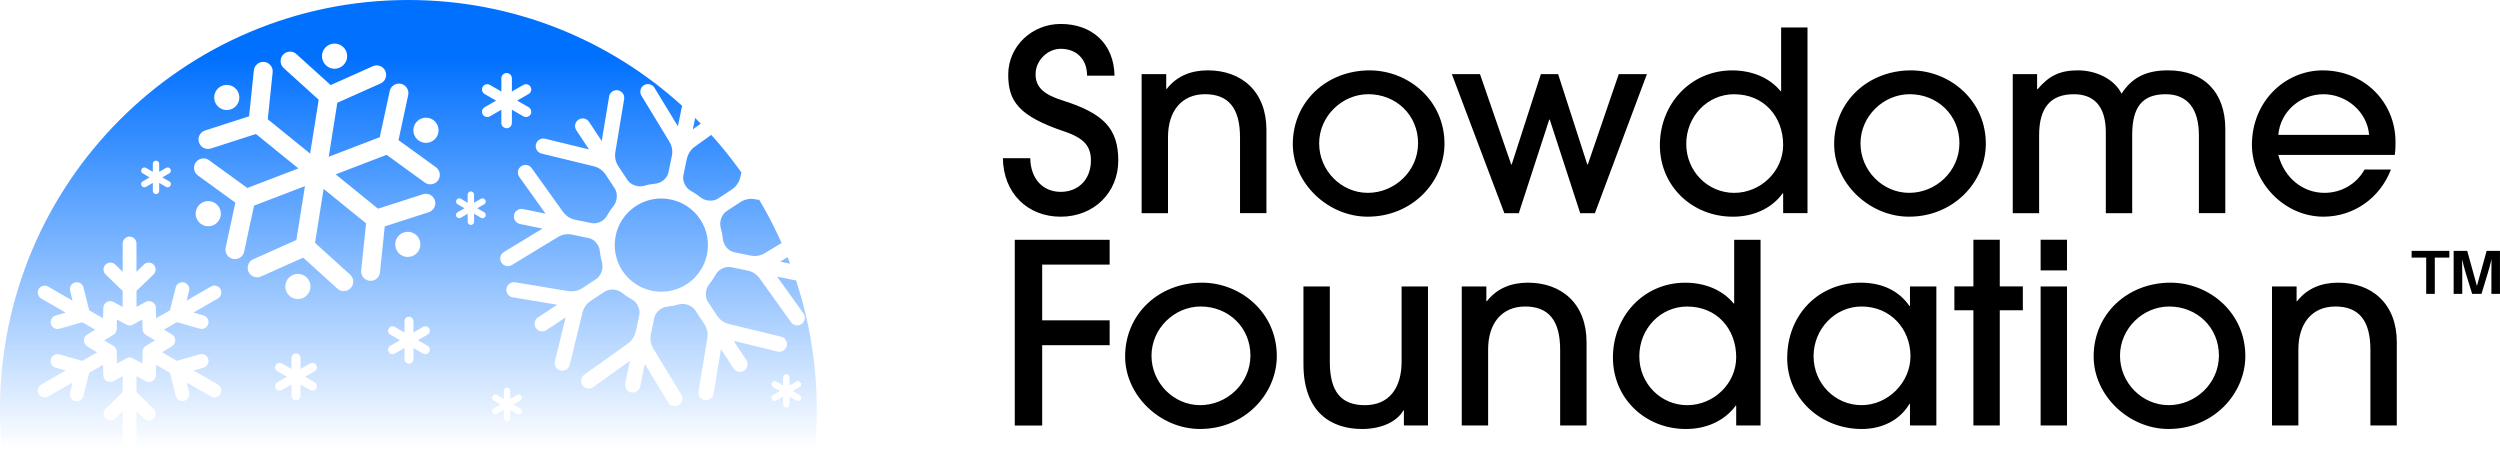
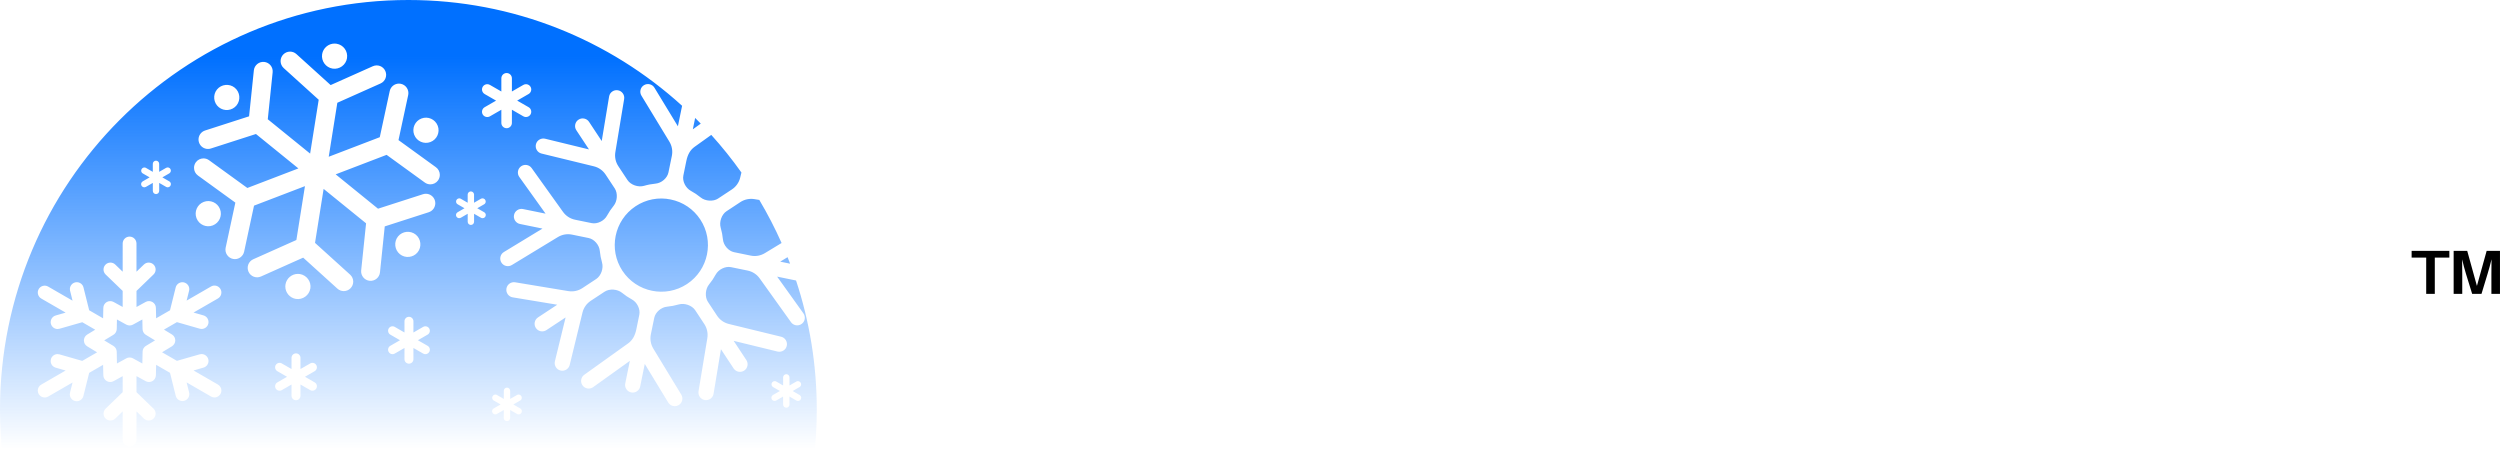
<svg xmlns="http://www.w3.org/2000/svg" width="100%" height="100%" viewBox="0 0 1000 190" version="1.1" xml:space="preserve" style="fill-rule:evenodd;clip-rule:evenodd;stroke-linejoin:round;stroke-miterlimit:2;">
  <g id="Layer_1-2">
-     <path d="M434.83,30.26C434.83,23.53 430.47,19.52 424.28,19.52C419,19.52 414.23,24.24 414.23,29.66C414.23,35.08 417.78,37.89 425.09,40.2C441.33,45.32 447.31,51.34 447.31,64.19C447.31,77.04 437.57,86.68 424.28,86.68C410.99,86.68 401.35,77.24 401.15,63.29L412.11,63.29C412.21,71.32 416.98,76.74 424.29,76.74C431.6,76.74 436.37,71.52 436.37,64.19C436.37,58.77 433.93,55.36 425.92,52.65C407.35,46.43 403.29,40.4 403.29,29.86C403.29,18.52 412.73,9.58 424.29,9.58C436.67,9.58 445.6,17.31 445.8,30.26L434.83,30.26ZM496.01,85.27L496.01,54.95C496.01,43.21 491.34,37.68 482.01,37.68C472.68,37.68 467.2,44.41 467.2,54.85L467.2,85.27L456.65,85.27L456.65,29.65L466.49,29.65L466.49,35.57L466.69,35.57C470.85,30.25 476.63,28.14 483.13,28.14C496.63,28.14 506.57,36.57 506.57,51.93L506.57,85.26L496.02,85.26L496.01,85.27ZM547.05,86.67C531.22,86.67 517.12,73.32 517.12,57.66C517.12,40.69 530.62,28.15 547.86,28.15C563.38,28.15 578,40.2 577.79,57.86C577.59,72.72 565.01,86.67 547.05,86.67ZM547.35,37.68C536.8,37.68 527.66,46.51 527.66,57.36C527.66,68.21 536.49,77.14 547.14,77.14C557.79,77.14 567.23,68.51 567.23,57.26C567.23,46.01 558.4,37.68 547.34,37.68L547.35,37.68ZM632.08,85.27L619.9,47.83L619.7,47.83L607.52,85.27L601.74,85.27L580.74,29.66L592,29.66L604.48,65.8L604.68,65.8L616.35,29.66L623.25,29.66L634.92,65.8L635.12,65.8L647.5,29.66L658.76,29.66L637.96,85.27L632.07,85.27L632.08,85.27ZM713.26,85.27L713.26,77.34L713.06,77.34C708.7,83.36 701.39,86.68 693.17,86.68C676.83,86.68 663.95,74.43 663.95,58.07C663.95,41.71 676.13,28.16 692.87,28.16C700.48,28.16 707.68,30.87 712.25,36.49L712.45,36.49L712.45,10.98L723,10.98L723,85.26L713.26,85.26L713.26,85.27ZM693.68,37.69C682.92,37.69 674.5,46.62 674.5,57.57C674.5,68.52 683.12,77.15 693.68,77.15C704.24,77.15 713.26,68.52 713.26,57.98C713.26,46.64 705.55,37.7 693.68,37.7L693.68,37.69ZM763.59,86.67C747.76,86.67 733.66,73.32 733.66,57.66C733.66,40.69 747.16,28.15 764.4,28.15C779.92,28.15 794.54,40.2 794.33,57.86C794.13,72.72 781.55,86.67 763.59,86.67ZM763.89,37.68C753.34,37.68 744.2,46.51 744.2,57.36C744.2,68.21 753.03,77.14 763.68,77.14C774.33,77.14 783.77,68.51 783.77,57.26C783.77,46.01 774.94,37.68 763.88,37.68L763.89,37.68ZM879.56,85.27L879.56,54.15C879.56,43.61 875.1,37.69 866.27,37.69C856.93,37.69 852.88,42.81 852.88,53.95L852.88,85.27L842.33,85.27L842.33,52.95C842.33,42.01 837.16,37.69 829.55,37.69C820.21,37.69 815.65,43.11 815.65,54.05L815.65,85.27L805.1,85.27L805.1,29.65L814.84,29.65L814.84,35.67L815.04,35.67C819.61,30.35 823.87,28.14 831.17,28.14C838.47,28.14 845.78,31.65 848.62,37.48C852.68,31.16 858.26,28.14 867.19,28.14C881.8,28.14 890.12,37.17 890.12,51.53L890.12,85.26L879.57,85.26L879.56,85.27ZM911.32,61.98C913.76,71.22 921.16,77.14 929.79,77.14C936.39,77.14 942.57,73.73 945.82,67.8L956.37,67.8C952.01,79.24 941.45,86.67 929.38,86.67C913.55,86.67 900.77,72.82 900.77,57.96C900.77,40.39 914.16,28.15 929.08,28.15C945.62,28.15 958.2,40.8 958.2,56.76C958.2,58.47 958.2,60.07 957.9,61.98L911.32,61.98ZM947.65,53.95C946.84,44.51 938.42,37.69 929.39,37.69C920.36,37.69 912.14,44.42 911.33,53.95L947.66,53.95L947.65,53.95ZM405.91,170.2L405.91,95.91L443.86,95.91L443.86,105.85L416.87,105.85L416.87,128.14L443.86,128.14L443.86,138.08L416.87,138.08L416.87,170.2L405.91,170.2ZM479.98,171.59C464.15,171.59 450.05,158.24 450.05,142.58C450.05,125.61 463.54,113.07 480.79,113.07C496.31,113.07 510.93,125.12 510.72,142.78C510.52,157.64 497.94,171.59 479.98,171.59ZM480.28,122.6C469.73,122.6 460.6,131.43 460.6,142.28C460.6,153.13 469.43,162.06 480.08,162.06C490.73,162.06 500.17,153.43 500.17,142.18C500.17,130.93 491.34,122.6 480.28,122.6ZM561.56,170.19L561.56,164.17L561.36,164.17C558.62,168.89 552.23,171.6 544.82,171.6C532.74,171.6 521.38,165.18 521.38,145.6L521.38,114.58L531.93,114.58L531.93,144.8C531.93,156.44 536.29,162.07 545.93,162.07C555.57,162.07 560.64,155.34 560.64,144.6L560.64,114.58L571.19,114.58L571.19,170.19L561.55,170.19L561.56,170.19ZM624.06,170.19L624.06,139.87C624.06,128.13 619.39,122.6 610.06,122.6C600.73,122.6 595.25,129.33 595.25,139.77L595.25,170.19L584.7,170.19L584.7,114.58L594.54,114.58L594.54,120.5L594.74,120.5C598.9,115.18 604.68,113.07 611.18,113.07C624.68,113.07 634.62,121.5 634.62,136.86L634.62,170.19L624.06,170.19ZM694.48,170.19L694.48,162.26L694.28,162.26C689.92,168.28 682.61,171.6 674.39,171.6C658.05,171.6 645.17,159.35 645.17,142.99C645.17,126.63 657.35,113.08 674.09,113.08C681.7,113.08 688.9,115.79 693.47,121.41L693.67,121.41L693.67,95.91L704.22,95.91L704.22,170.19L694.48,170.19ZM674.9,122.61C664.14,122.61 655.72,131.54 655.72,142.49C655.72,153.44 664.34,162.07 674.9,162.07C685.46,162.07 694.48,153.44 694.48,142.9C694.48,131.56 686.77,122.62 674.9,122.62L674.9,122.61ZM763.99,170.19L763.99,161.56L763.79,161.56C759.83,168.19 752.73,171.6 744.71,171.6C728.27,171.6 714.88,159.35 714.88,143.29C714.88,125.52 727.77,113.07 744.31,113.07C752.53,113.07 759.43,116.08 763.79,122.41L763.99,122.41L763.99,114.58L774.54,114.58L774.54,170.19L763.99,170.19ZM764.19,142.48C764.19,131.64 756.28,122.6 744.61,122.6C734.06,122.6 725.43,131.53 725.43,142.48C725.43,153.43 734.05,162.06 744.61,162.06C755.17,162.06 764.19,153.03 764.19,142.48ZM789.36,170.19L789.36,124.11L781.75,124.11L781.75,114.57L789.36,114.57L789.36,95.9L799.91,95.9L799.91,114.57L809.14,114.57L809.14,124.11L799.91,124.11L799.91,170.19L789.36,170.19ZM816.25,108.15L816.25,95.9L826.8,95.9L826.8,108.15L816.25,108.15ZM816.25,170.19L816.25,114.58L826.8,114.58L826.8,170.19L816.25,170.19ZM867.39,171.59C851.56,171.59 837.46,158.24 837.46,142.58C837.46,125.61 850.96,113.07 868.2,113.07C883.72,113.07 898.34,125.12 898.13,142.78C897.93,157.64 885.35,171.59 867.39,171.59ZM867.69,122.6C857.14,122.6 848,131.43 848,142.28C848,153.13 856.83,162.06 867.48,162.06C878.13,162.06 887.57,153.43 887.57,142.18C887.57,130.93 878.74,122.6 867.68,122.6L867.69,122.6ZM948.16,170.19L948.16,139.87C948.16,128.13 943.49,122.6 934.16,122.6C924.83,122.6 919.35,129.33 919.35,139.77L919.35,170.19L908.8,170.19L908.8,114.58L918.64,114.58L918.64,120.5L918.84,120.5C923,115.18 928.78,113.07 935.28,113.07C948.78,113.07 958.72,121.5 958.72,136.86L958.72,170.19L948.16,170.19Z" style="fill-rule:nonzero;" />
    <path d="M296.07,71.06L296.57,69.01C292.85,63.75 288.82,58.73 284.51,53.96L277.84,58.73C276.12,59.96 275.07,61.76 274.53,64.4L273.34,70.21C272.88,72.45 274.22,75.19 276.32,76.33C277.71,77.08 279.03,77.97 280.25,78.97C282.1,80.49 285.29,80.7 287.22,79.43L292.76,75.77C294.425,74.675 295.613,72.987 296.08,71.05M280.31,49.46C279.57,48.69 278.82,47.94 278.06,47.18L277.13,51.73L280.31,49.45L280.31,49.46ZM268.27,79.79C263.43,78.779 258.381,79.748 254.26,82.48C245.68,88.15 243.31,99.74 248.97,108.32C254.63,116.9 266.22,119.27 274.81,113.61C283.39,107.94 285.76,96.35 280.1,87.77C277.36,83.62 273.16,80.79 268.28,79.79M312.63,97.19C309.99,91.25 307.01,85.51 303.72,79.97L301.77,79.65C299.8,79.33 297.79,79.75 296.13,80.85L290.59,84.5C288.66,85.77 287.6,88.79 288.28,91.09C288.72,92.6 289.02,94.16 289.17,95.74C289.39,98.12 291.39,100.43 293.64,100.88L300.27,102.24C302.23,102.65 304.25,102.29 305.96,101.25L312.65,97.19L312.63,97.19ZM316.04,105.47C315.71,104.6 315.37,103.73 315.03,102.87L312.08,104.66L316.04,105.47ZM58.37,138.36L62.01,136.16L58.35,133.94C57.541,133.45 57.038,132.576 57.02,131.63L56.94,127.79L53.19,129.85C52.36,130.31 51.35,130.31 50.53,129.85L46.78,127.79L46.7,131.61C46.68,132.56 46.18,133.43 45.37,133.92L41.69,136.15L45.36,138.37C46.17,138.86 46.67,139.73 46.69,140.68L46.78,145.4L50.53,143.34C51.36,142.88 52.36,142.88 53.19,143.34L56.94,145.4L57.04,140.66C57.06,139.71 57.56,138.84 58.37,138.35M211.45,37.6L206.87,40.24L211.45,42.88C212.46,43.46 212.8,44.75 212.22,45.76C211.638,46.757 210.342,47.103 209.34,46.53L204.76,43.89L204.76,49.18C204.76,50.338 203.808,51.29 202.65,51.29C201.492,51.29 200.54,50.338 200.54,49.18L200.54,43.9L195.96,46.54C194.958,47.113 193.662,46.767 193.08,45.77C192.5,44.76 192.85,43.48 193.85,42.89L198.43,40.25L193.85,37.61C193.199,37.234 192.797,36.537 192.797,35.785C192.797,34.629 193.749,33.677 194.905,33.677C195.275,33.677 195.639,33.775 195.96,33.96L200.54,36.6L200.54,31.32C200.54,30.162 201.492,29.21 202.65,29.21C203.808,29.21 204.76,30.162 204.76,31.32L204.76,36.6L209.34,33.96C209.661,33.775 210.025,33.677 210.395,33.677C211.551,33.677 212.503,34.629 212.503,35.785C212.503,36.537 212.101,37.234 211.45,37.61M192.41,79.49C192.595,79.391 192.802,79.338 193.013,79.338C193.712,79.338 194.288,79.914 194.288,80.613C194.288,81.056 194.057,81.468 193.68,81.7L190.91,83.3L193.68,84.9C194.075,85.127 194.319,85.549 194.319,86.005C194.319,86.704 193.743,87.28 193.044,87.28C193.043,87.28 193.041,87.28 193.04,87.28C192.82,87.28 192.6,87.23 192.4,87.11L189.63,85.51L189.63,88.71C189.63,89.41 189.06,89.98 188.36,89.98C187.66,89.98 187.08,89.41 187.08,88.71L187.08,85.51L184.31,87.11C183.701,87.458 182.913,87.246 182.56,86.64C182.21,86.03 182.42,85.25 183.03,84.9L185.8,83.3L183.03,81.7C182.653,81.468 182.422,81.056 182.422,80.613C182.422,79.914 182.998,79.338 183.697,79.338C183.908,79.338 184.115,79.391 184.3,79.49L187.07,81.09L187.07,77.89C187.069,77.873 187.069,77.856 187.069,77.839C187.069,77.139 187.645,76.563 188.345,76.563C189.045,76.563 189.621,77.139 189.621,77.839C189.621,77.856 189.621,77.873 189.62,77.89L189.62,81.09L192.39,79.49L192.41,79.49ZM175.21,72.18C174.5,73.16 173.361,73.742 172.151,73.742C171.353,73.742 170.575,73.489 169.93,73.02L154.64,61.94L134.27,69.74L151.21,83.48L169.18,77.69C169.555,77.569 169.947,77.507 170.341,77.507C171.979,77.507 173.439,78.571 173.94,80.13C174.061,80.505 174.123,80.897 174.123,81.291C174.123,82.929 173.059,84.389 171.5,84.89L153.9,90.56L151.99,108.95C151.78,111.03 149.92,112.53 147.84,112.32C145.778,112.105 144.257,110.232 144.47,108.17L146.43,89.33L129.45,75.56L126.01,97.15L140.05,109.86C140.843,110.576 141.296,111.596 141.296,112.665C141.296,114.739 139.589,116.446 137.515,116.446C136.579,116.446 135.675,116.098 134.98,115.47L121.27,103.06L104.39,110.6C102.48,111.45 100.25,110.6 99.4,108.69C98.55,106.78 99.4,104.55 101.31,103.7L118.55,96L121.98,74.46L101.61,82.26L97.64,100.72C97.245,102.428 95.711,103.648 93.957,103.648C91.884,103.648 90.177,101.942 90.177,99.868C90.177,99.62 90.202,99.373 90.25,99.13L94.14,81.05L79.17,70.2C78.19,69.49 77.608,68.351 77.608,67.141C77.608,66.343 77.861,65.565 78.33,64.92C79.04,63.94 80.179,63.358 81.389,63.358C82.187,63.358 82.965,63.611 83.61,64.08L98.94,75.19L119.36,67.37L102.38,53.6L84.35,59.4C83.975,59.521 83.583,59.583 83.189,59.583C81.551,59.583 80.091,58.519 79.59,56.96C79.469,56.585 79.407,56.193 79.407,55.799C79.407,54.161 80.471,52.701 82.03,52.2L99.63,46.53L101.54,28.14C101.755,26.078 103.628,24.557 105.69,24.77C107.77,24.99 109.27,26.84 109.06,28.92L107.11,47.7L124.05,61.44L127.48,39.9L113.48,27.23C112.687,26.514 112.234,25.494 112.234,24.425C112.234,22.351 113.941,20.644 116.015,20.644C116.951,20.644 117.855,20.992 118.55,21.62L132.26,34.03L149.14,26.49C151.05,25.64 153.28,26.49 154.13,28.4C154.98,30.31 154.13,32.54 152.22,33.39L134.93,41.11L131.49,62.7L151.91,54.88L155.9,36.37C156.295,34.662 157.829,33.442 159.583,33.442C161.656,33.442 163.363,35.148 163.363,37.222C163.363,37.47 163.338,37.717 163.29,37.96L159.4,56.04L174.37,66.89C175.35,67.6 175.932,68.739 175.932,69.949C175.932,70.747 175.679,71.525 175.21,72.17M172.19,56.81C169.59,57.81 166.68,56.51 165.68,53.91C164.68,51.31 165.98,48.4 168.58,47.4C171.18,46.4 174.09,47.7 175.09,50.3C176.09,52.9 174.79,55.81 172.19,56.81M138.81,23.25C138.373,25.98 135.771,27.869 133.04,27.44C130.31,27.003 128.421,24.401 128.85,21.67C129.237,19.236 131.358,17.426 133.822,17.426C134.09,17.426 134.356,17.448 134.62,17.49C137.37,17.93 139.24,20.51 138.8,23.26M94.62,42.16C92.877,44.305 89.679,44.639 87.53,42.9C85.385,41.157 85.051,37.959 86.79,35.81C88.533,33.665 91.731,33.331 93.88,35.07C96.025,36.813 96.359,40.011 94.62,42.16M85.11,90.17C82.51,91.17 79.6,89.87 78.6,87.27C77.6,84.67 78.9,81.76 81.5,80.76C84.1,79.76 87.01,81.07 88.01,83.66C89.01,86.26 87.71,89.17 85.11,90.17M75.65,116.23L74.65,120.24L84.41,114.6C85.74,113.83 87.42,114.29 88.19,115.61C88.95,116.93 88.5,118.62 87.18,119.39L77.42,125.02L81.4,126.16C82.87,126.58 83.72,128.11 83.3,129.58C82.95,130.79 81.84,131.58 80.64,131.58C80.39,131.58 80.13,131.55 79.88,131.47L70.77,128.86L65.58,131.85L68.78,133.79C69.61,134.29 70.11,135.19 70.11,136.15C70.11,137.11 69.6,138.01 68.78,138.52L64.83,140.91L70.77,144.34L79.88,141.73C80.127,141.659 80.383,141.624 80.64,141.624C82.158,141.624 83.406,142.872 83.406,144.39C83.406,145.622 82.584,146.712 81.4,147.05L77.42,148.19L87.18,153.83C88.031,154.323 88.557,155.236 88.557,156.22C88.557,157.735 87.31,158.982 85.795,158.982C85.309,158.982 84.831,158.854 84.41,158.61L74.65,152.97L75.65,156.99C76.02,158.47 75.12,159.97 73.64,160.34C73.422,160.394 73.197,160.422 72.972,160.422C71.705,160.422 70.593,159.55 70.29,158.32L68,149.13L62.45,145.93L62.36,150.1C62.34,151.07 61.82,151.95 60.98,152.44C60.14,152.93 59.11,152.93 58.27,152.47L54.6,150.45L54.6,156.88L61.41,163.46C62.51,164.52 62.54,166.27 61.48,167.37C60.94,167.93 60.22,168.21 59.49,168.21C58.76,168.21 58.1,167.95 57.57,167.44L54.6,164.56L54.6,175.83C54.6,177.36 53.36,178.59 51.83,178.59C50.3,178.59 49.07,177.35 49.07,175.83L49.07,164.56L46.1,167.44C45.56,167.95 44.87,168.21 44.18,168.21C43.49,168.21 42.73,167.93 42.19,167.37C41.693,166.855 41.415,166.166 41.415,165.45C41.415,164.7 41.72,163.981 42.26,163.46L49.07,156.88L49.07,150.46L45.42,152.47C45,152.7 44.55,152.81 44.09,152.81C43.63,152.81 43.14,152.69 42.71,152.44C41.874,151.96 41.349,151.074 41.33,150.11L41.24,145.93L35.67,149.15L33.38,158.34C33.099,159.597 31.973,160.499 30.685,160.499C29.17,160.499 27.923,159.252 27.923,157.737C27.923,157.491 27.955,157.247 28.02,157.01L29.02,153L19.26,158.63C17.946,159.386 16.242,158.931 15.48,157.62C15.236,157.2 15.107,156.723 15.107,156.237C15.107,155.252 15.636,154.34 16.49,153.85L26.25,148.21L22.27,147.07C21.086,146.732 20.263,145.642 20.263,144.411C20.263,144.154 20.299,143.897 20.37,143.65C20.708,142.466 21.798,141.643 23.029,141.643C23.286,141.643 23.543,141.679 23.79,141.75L32.9,144.36L38.84,140.93L34.89,138.54C34.06,138.04 33.56,137.14 33.56,136.18C33.56,135.22 34.06,134.32 34.89,133.82L38.09,131.88L32.91,128.89L23.8,131.5C23.54,131.57 23.29,131.61 23.04,131.61C21.84,131.61 20.73,130.82 20.38,129.61C19.96,128.14 20.81,126.61 22.28,126.19L26.26,125.05L16.49,119.41C15.179,118.653 14.724,116.951 15.48,115.64C16.238,114.33 17.939,113.875 19.25,114.63L29.02,120.27L28.02,116.26C27.973,116.057 27.95,115.85 27.95,115.642C27.95,114.126 29.197,112.879 30.713,112.879C31.957,112.879 33.055,113.719 33.38,114.92L35.67,124.11L41.24,127.33L41.33,123.15C41.35,122.18 41.87,121.3 42.71,120.81C43.55,120.33 44.58,120.32 45.42,120.78L49.07,122.79L49.07,116.37L42.25,109.79C41.71,109.269 41.405,108.55 41.405,107.8C41.405,106.283 42.653,105.035 44.17,105.035C44.886,105.035 45.575,105.313 46.09,105.81L49.07,108.68L49.07,97.41C49.07,95.88 50.31,94.64 51.83,94.64C53.35,94.64 54.59,95.88 54.59,97.41L54.59,108.68L57.57,105.81C58.085,105.313 58.774,105.035 59.49,105.035C61.007,105.035 62.255,106.283 62.255,107.8C62.255,108.55 61.95,109.269 61.41,109.79L54.6,116.37L54.6,122.8L58.27,120.78C59.114,120.31 60.147,120.321 60.98,120.81C61.82,121.29 62.34,122.18 62.36,123.15L62.45,127.32L68,124.12L70.29,114.93C70.615,113.729 71.713,112.889 72.957,112.889C74.473,112.889 75.72,114.136 75.72,115.652C75.72,115.86 75.697,116.067 75.65,116.27M64.95,70.95L67.72,72.55C68.115,72.777 68.359,73.199 68.359,73.655C68.359,74.352 67.787,74.927 67.09,74.93C66.87,74.93 66.65,74.87 66.45,74.76L63.68,73.16L63.68,76.36C63.68,77.059 63.104,77.635 62.405,77.635C61.706,77.635 61.13,77.059 61.13,76.36L61.13,73.16L58.36,74.76C57.751,75.108 56.963,74.896 56.61,74.29C56.26,73.68 56.47,72.9 57.08,72.55L59.85,70.95L57.08,69.35C56.703,69.118 56.472,68.706 56.472,68.263C56.472,67.564 57.048,66.988 57.747,66.988C57.958,66.988 58.165,67.041 58.35,67.14L61.12,68.74L61.12,65.54C61.12,64.84 61.69,64.27 62.4,64.27C63.11,64.27 63.67,64.84 63.67,65.54L63.67,68.74L66.44,67.14C67.05,66.79 67.83,66.99 68.18,67.61C68.53,68.22 68.32,69 67.71,69.35L64.94,70.95L64.95,70.95ZM124.14,115.38C123.703,118.11 121.101,119.999 118.37,119.57C115.936,119.183 114.126,117.062 114.126,114.598C114.126,114.33 114.148,114.064 114.19,113.8C114.577,111.366 116.698,109.556 119.162,109.556C119.43,109.556 119.696,109.578 119.96,109.62C122.69,110.057 124.579,112.659 124.15,115.39M114.82,150.72L110.94,148.48C110.08,147.98 109.79,146.89 110.28,146.03C110.78,145.18 111.87,144.88 112.72,145.38L116.61,147.62L116.61,143.14C116.61,142.15 117.41,141.35 118.4,141.35C119.39,141.35 120.19,142.15 120.19,143.14L120.19,147.62L124.08,145.38C124.94,144.88 126.03,145.18 126.52,146.03C127.01,146.88 126.72,147.98 125.87,148.47L121.99,150.71L125.87,152.95C126.72,153.44 127.02,154.54 126.52,155.39C126.19,155.96 125.59,156.29 124.97,156.29C124.67,156.29 124.36,156.21 124.08,156.05L120.19,153.81L120.19,158.3C120.19,159.29 119.39,160.09 118.4,160.09C117.41,160.09 116.61,159.29 116.61,158.3L116.61,153.81L112.72,156.05C111.872,156.54 110.772,156.247 110.28,155.4C109.79,154.54 110.08,153.45 110.94,152.96L114.82,150.72ZM167.04,100.93C165.297,103.075 162.099,103.409 159.95,101.67C157.805,99.927 157.471,96.729 159.21,94.58C160.953,92.435 164.151,92.101 166.3,93.84C168.445,95.583 168.779,98.781 167.04,100.93M160,136.09L156.12,133.85C155.568,133.534 155.226,132.945 155.226,132.309C155.226,131.993 155.31,131.682 155.47,131.41C155.96,130.55 157.06,130.26 157.91,130.76L161.79,133L161.79,128.51C161.79,127.52 162.59,126.72 163.58,126.72C164.57,126.72 165.37,127.52 165.37,128.51L165.37,133L169.26,130.76C170.12,130.27 171.21,130.56 171.7,131.41C172.2,132.26 171.9,133.36 171.05,133.85L167.16,136.09L171.05,138.33C171.9,138.82 172.2,139.92 171.7,140.77C171.37,141.34 170.77,141.67 170.15,141.67C169.85,141.67 169.54,141.59 169.26,141.43L165.37,139.19L165.37,143.68C165.37,144.67 164.57,145.47 163.58,145.47C162.59,145.47 161.79,144.67 161.79,143.68L161.79,139.19L157.91,141.43C157.639,141.588 157.33,141.672 157.016,141.672C156.377,141.672 155.785,141.326 155.47,140.77C154.97,139.91 155.27,138.82 156.12,138.33L160,136.09ZM200.25,161.79L197.48,160.19C197.103,159.958 196.872,159.546 196.872,159.103C196.872,158.404 197.448,157.828 198.147,157.828C198.358,157.828 198.565,157.881 198.75,157.98L201.52,159.58L201.52,156.38C201.519,156.363 201.519,156.346 201.519,156.329C201.519,155.629 202.095,155.053 202.795,155.053C203.495,155.053 204.071,155.629 204.071,156.329C204.071,156.346 204.071,156.363 204.07,156.38L204.07,159.58L206.84,157.98C207.025,157.881 207.232,157.828 207.443,157.828C208.142,157.828 208.718,158.404 208.718,159.103C208.718,159.546 208.487,159.958 208.11,160.19L205.34,161.79L208.11,163.39C208.505,163.617 208.749,164.039 208.749,164.495C208.749,165.194 208.173,165.77 207.474,165.77C207.473,165.77 207.471,165.77 207.47,165.77C207.25,165.77 207.03,165.72 206.83,165.6L204.06,164L204.06,167.2C204.06,167.9 203.49,168.47 202.79,168.47C202.09,168.47 201.51,167.9 201.51,167.2L201.51,164L198.74,165.6C198.54,165.71 198.32,165.77 198.11,165.77C198.109,165.77 198.107,165.77 198.106,165.77C197.407,165.77 196.831,165.194 196.831,164.495C196.831,164.039 197.075,163.617 197.47,163.39L200.24,161.79L200.25,161.79ZM311.98,156.41L309.21,154.81C308.833,154.578 308.602,154.166 308.602,153.723C308.602,153.024 309.178,152.448 309.877,152.448C310.088,152.448 310.295,152.501 310.48,152.6L313.25,154.2L313.25,151C313.249,150.983 313.249,150.966 313.249,150.949C313.249,150.249 313.825,149.673 314.525,149.673C315.225,149.673 315.801,150.249 315.801,150.949C315.801,150.966 315.801,150.983 315.8,151L315.8,154.2L318.57,152.6C318.755,152.501 318.962,152.448 319.173,152.448C319.872,152.448 320.448,153.024 320.448,153.723C320.448,154.166 320.217,154.578 319.84,154.81L317.07,156.41L319.84,158.01C320.235,158.237 320.479,158.659 320.479,159.115C320.479,159.814 319.903,160.39 319.204,160.39C319.203,160.39 319.201,160.39 319.2,160.39C318.98,160.39 318.76,160.34 318.56,160.22L315.79,158.62L315.79,161.82C315.79,162.52 315.22,163.09 314.52,163.09C313.82,163.09 313.24,162.52 313.24,161.82L313.24,158.62L310.47,160.22C309.861,160.568 309.073,160.356 308.72,159.75C308.37,159.14 308.58,158.36 309.19,158.01L311.96,156.41L311.98,156.41ZM272.82,42.3C243.87,16 205.47,0 163.35,0C73.14,0 0,73.37 0,163.87C0,170.58 0.41,177.19 1.19,183.68C1.563,186.833 4.265,189.237 7.44,189.24L319.27,189.24C322.46,189.24 325.13,186.85 325.52,183.68C326.3,177.19 326.71,170.58 326.71,163.87C326.71,145.82 323.79,128.45 318.42,112.2L310.85,110.65L321.36,125.33C321.83,125.99 322.02,126.8 321.89,127.6C321.765,128.401 321.316,129.117 320.65,129.58C319.28,130.56 317.37,130.24 316.4,128.87L303.87,111.36C302.715,109.736 300.983,108.613 299.03,108.22L292.4,106.86C290.16,106.41 287.41,107.74 286.27,109.84C285.517,111.231 284.633,112.547 283.63,113.77C282.11,115.62 281.89,118.81 283.17,120.74L286.82,126.27C287.915,127.935 289.603,129.123 291.54,129.59L312.46,134.69C313.25,134.88 313.92,135.37 314.34,136.07C314.76,136.77 314.89,137.59 314.7,138.38C314.51,139.17 314.02,139.84 313.32,140.26C312.62,140.68 311.8,140.81 311.01,140.62L293.47,136.34L298.54,144.02C299.47,145.42 299.08,147.32 297.68,148.24C296.27,149.17 294.38,148.78 293.45,147.38L288.38,139.7L285.43,157.51C285.3,158.31 284.86,159.02 284.2,159.49C283.54,159.96 282.72,160.15 281.92,160.02C281.12,159.89 280.41,159.45 279.94,158.79C279.47,158.13 279.28,157.32 279.41,156.52L282.93,135.28C283.26,133.31 282.83,131.3 281.73,129.63L278.08,124.09C276.81,122.16 273.79,121.11 271.49,121.78C269.97,122.22 268.41,122.52 266.84,122.67C264.46,122.89 262.15,124.9 261.7,127.14L260.34,133.76C259.94,135.72 260.29,137.74 261.33,139.45L272.51,157.85C272.93,158.54 273.06,159.36 272.87,160.15C272.68,160.94 272.19,161.61 271.49,162.03C271.01,162.32 270.47,162.48 269.91,162.48C269.67,162.48 269.42,162.45 269.18,162.39C268.39,162.2 267.72,161.71 267.29,161.01L257.91,145.58L256.07,154.6C255.91,155.4 255.44,156.08 254.76,156.53C254.08,156.98 253.26,157.14 252.47,156.97C251.67,156.81 250.98,156.34 250.54,155.66C250.09,154.98 249.93,154.16 250.1,153.37L251.94,144.35L237.26,154.86C236.6,155.33 235.8,155.52 234.99,155.39C234.19,155.26 233.48,154.82 233.01,154.15C232.54,153.49 232.35,152.68 232.48,151.88C232.61,151.08 233.05,150.37 233.72,149.9L251.23,137.37C252.95,136.14 254,134.34 254.54,131.7L255.73,125.89C256.19,123.65 254.85,120.9 252.75,119.77C251.359,119.017 250.043,118.133 248.82,117.13C246.97,115.61 243.78,115.4 241.85,116.67L236.31,120.32C234.645,121.415 233.457,123.103 232.99,125.04L227.89,145.96C227.7,146.75 227.21,147.42 226.51,147.85C225.81,148.27 224.99,148.4 224.2,148.21C223.41,148.02 222.74,147.53 222.32,146.83C221.9,146.138 221.771,145.307 221.96,144.52L226.24,126.98L218.56,132.05C217.16,132.98 215.26,132.59 214.34,131.18C213.89,130.5 213.73,129.69 213.9,128.89C214.06,128.09 214.53,127.41 215.21,126.96L222.89,121.89L205.08,118.94C204.28,118.81 203.57,118.37 203.1,117.71C202.629,117.05 202.439,116.23 202.57,115.43C202.84,113.77 204.42,112.63 206.08,112.92L227.32,116.44C229.29,116.77 231.3,116.34 232.96,115.24L238.5,111.59C240.43,110.32 241.49,107.3 240.81,105C240.37,103.49 240.07,101.92 239.92,100.35C239.7,97.97 237.7,95.67 235.45,95.21L228.82,93.85C226.867,93.443 224.831,93.798 223.13,94.84L204.73,106.02C203.29,106.89 201.41,106.44 200.54,105C200.12,104.31 199.99,103.49 200.18,102.69C200.37,101.9 200.86,101.23 201.56,100.81L216.99,91.43L207.98,89.59C207.18,89.43 206.5,88.96 206.05,88.28C205.6,87.6 205.44,86.79 205.61,85.99C205.77,85.19 206.24,84.5 206.92,84.06C207.6,83.61 208.41,83.45 209.21,83.62L218.23,85.46L207.72,70.78C207.24,70.12 207.06,69.31 207.19,68.51C207.32,67.71 207.76,67 208.42,66.53C209.79,65.55 211.69,65.87 212.67,67.24L225.2,84.75C226.355,86.374 228.087,87.497 230.04,87.89L236.67,89.25C238.92,89.71 241.67,88.37 242.8,86.27C243.56,84.88 244.44,83.56 245.44,82.34C246.96,80.49 247.17,77.3 245.9,75.37L242.25,69.84C241.155,68.175 239.467,66.987 237.53,66.52L216.61,61.42C215.82,61.23 215.15,60.74 214.73,60.04C214.31,59.34 214.18,58.53 214.37,57.73C214.56,56.94 215.05,56.27 215.75,55.85C216.44,55.43 217.26,55.3 218.06,55.49L235.6,59.77L230.53,52.09C230.08,51.41 229.92,50.6 230.09,49.8C230.25,49 230.72,48.31 231.4,47.87C232.08,47.42 232.89,47.26 233.69,47.43C234.49,47.59 235.18,48.06 235.62,48.74L240.69,56.42L243.64,38.61C243.77,37.8 244.21,37.1 244.88,36.63C245.54,36.16 246.35,35.97 247.15,36.11C247.95,36.24 248.66,36.68 249.13,37.34C249.6,38 249.79,38.81 249.66,39.61L246.14,60.85C245.81,62.82 246.24,64.83 247.34,66.49L251,72.03C252.27,73.96 255.29,75.01 257.59,74.34C259.1,73.89 260.67,73.6 262.24,73.45C264.62,73.23 266.92,71.23 267.38,68.98L268.74,62.35C269.14,60.39 268.79,58.37 267.75,56.66L256.57,38.26C256.15,37.57 256.02,36.75 256.21,35.95C256.4,35.16 256.89,34.49 257.59,34.07C258.28,33.65 259.11,33.52 259.9,33.71C260.69,33.9 261.36,34.39 261.78,35.09L271.16,50.52L272.85,42.25L272.82,42.3Z" style="fill:url(#_Linear1);fill-rule:nonzero;" />
    <path d="M973.92,103.05L973.92,117.55L970.48,117.55L970.48,103.05L964.65,103.05L964.65,100.36L979.74,100.36L979.74,103.05L973.91,103.05L973.92,103.05ZM1000,117.55L996.56,117.55L996.56,109.6C996.56,107.81 996.56,105.52 996.61,103.72C996.14,105.686 995.61,107.637 995.02,109.57L992.6,117.54L988.86,117.54L986.39,109.54C985.87,107.8 985.24,105.51 984.85,103.74C984.9,105.53 984.9,107.8 984.9,109.59L984.9,117.54L981.46,117.54L981.46,100.35L986.89,100.35L990.77,114.37L994.66,100.35L999.99,100.35L999.99,117.54L1000,117.55Z" style="fill-rule:nonzero;" />
  </g>
  <defs>
    <linearGradient id="_Linear1" x1="0" y1="0" x2="1" y2="0" gradientUnits="userSpaceOnUse" gradientTransform="matrix(9.60246e-15,-156.82,156.82,9.60246e-15,163.35,179.45)">
      <stop offset="0" style="stop-color:#0070ff;stop-opacity:0" />
      <stop offset="1" style="stop-color:#0070ff;stop-opacity:1" />
    </linearGradient>
  </defs>
</svg>